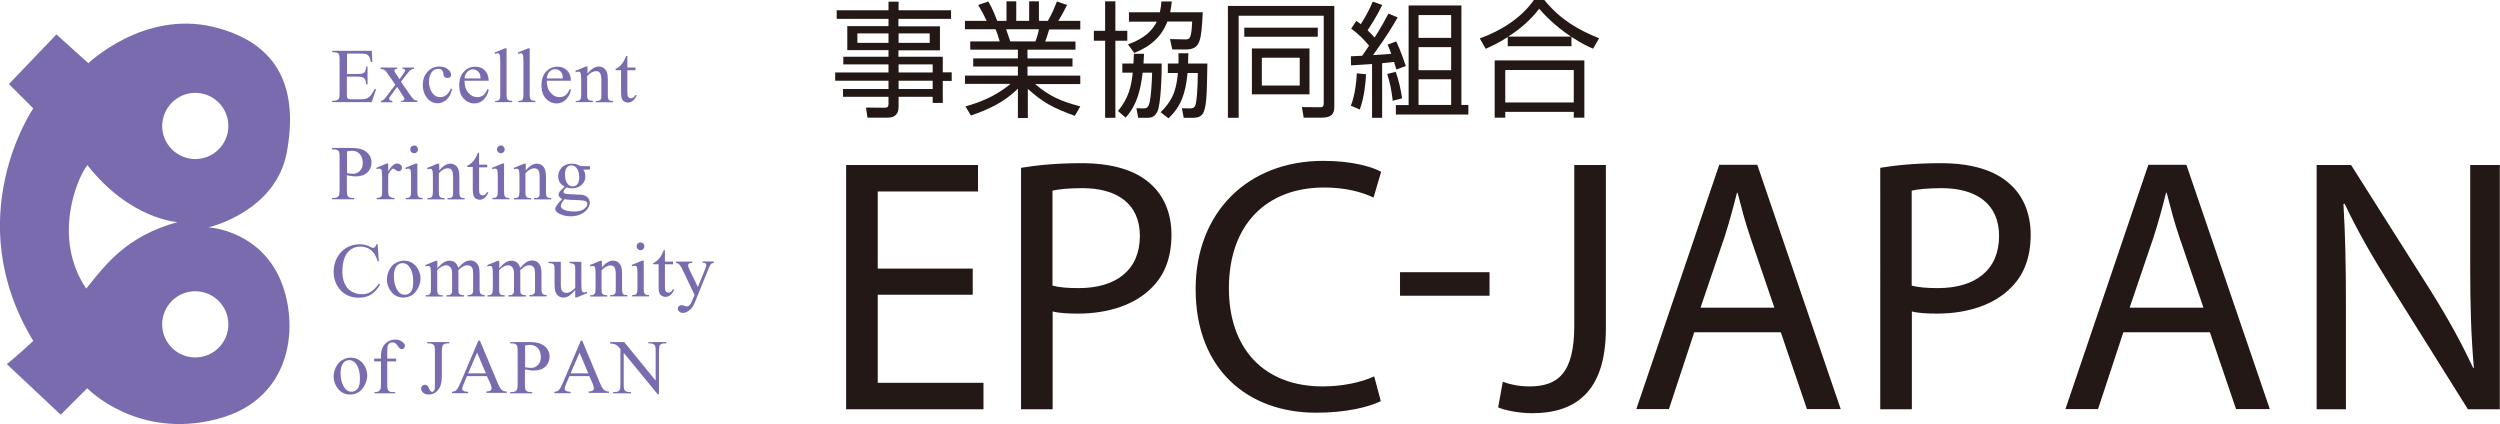
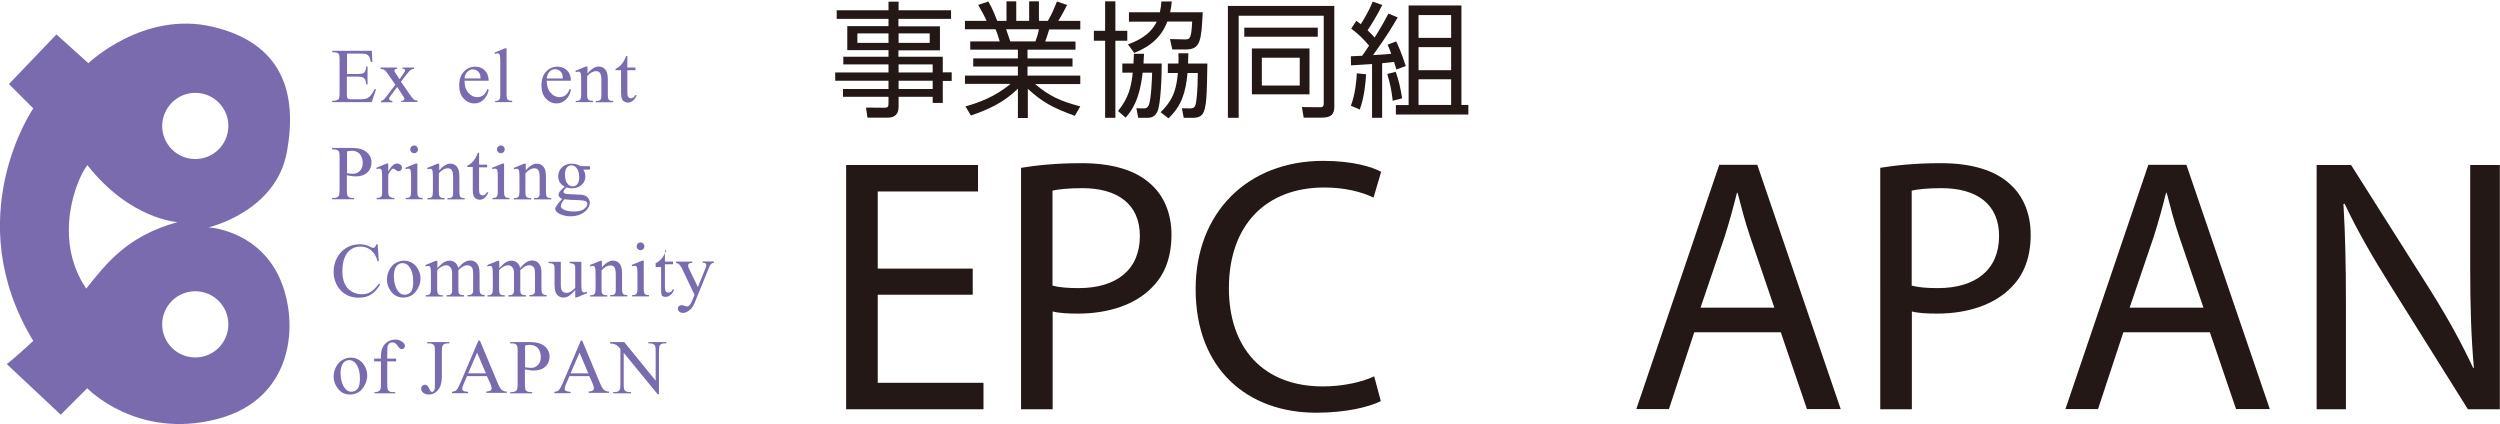
<svg xmlns="http://www.w3.org/2000/svg" version="1.1" id="レイヤー_1" x="0px" y="0px" viewBox="0 0 151.07 25.63" style="enable-background:new 0 0 151.07 25.63;" xml:space="preserve">
  <style type="text/css">
	.st0{fill:#796BAE;}
	.st1{fill:#231815;}
</style>
  <g>
    <g>
      <g>
        <path class="st0" d="M20.97,3.24v1.23h0.68c0.18,0,0.3-0.03,0.35-0.08c0.08-0.07,0.12-0.19,0.13-0.37h0.08V5.1h-0.08     c-0.02-0.15-0.04-0.25-0.06-0.29c-0.03-0.05-0.07-0.1-0.14-0.13s-0.16-0.05-0.29-0.05h-0.68v1.02c0,0.14,0.01,0.22,0.02,0.25     s0.03,0.05,0.06,0.07c0.03,0.02,0.09,0.03,0.17,0.03h0.53c0.18,0,0.3-0.01,0.38-0.04c0.08-0.02,0.16-0.07,0.23-0.14     c0.09-0.09,0.19-0.24,0.29-0.43h0.09l-0.27,0.78h-2.39V6.09h0.11c0.07,0,0.14-0.02,0.21-0.05c0.05-0.02,0.08-0.06,0.1-0.11     s0.03-0.15,0.03-0.3V3.61c0-0.2-0.02-0.32-0.06-0.36c-0.05-0.06-0.15-0.09-0.27-0.09h-0.11V3.07h2.39l0.03,0.68h-0.09     c-0.03-0.16-0.07-0.28-0.11-0.34s-0.1-0.11-0.17-0.14c-0.06-0.02-0.17-0.03-0.32-0.03H20.97z" />
        <path class="st0" d="M23.02,4.08H24v0.08c-0.06,0-0.11,0.01-0.13,0.03c-0.02,0.02-0.04,0.05-0.04,0.08     c0,0.04,0.03,0.09,0.08,0.17c0.02,0.02,0.04,0.06,0.08,0.11l0.15,0.24l0.17-0.24c0.11-0.15,0.17-0.25,0.17-0.29     c0-0.03-0.01-0.06-0.04-0.08c-0.03-0.02-0.07-0.03-0.13-0.03V4.08h0.71v0.08c-0.07,0-0.14,0.03-0.19,0.06     c-0.08,0.05-0.18,0.17-0.31,0.34l-0.29,0.38l0.52,0.75c0.13,0.19,0.22,0.3,0.27,0.33c0.06,0.04,0.13,0.06,0.21,0.06v0.08h-0.99     V6.1c0.07,0,0.12-0.02,0.16-0.05c0.03-0.02,0.04-0.05,0.04-0.08s-0.05-0.12-0.15-0.27L24,5.25L23.67,5.7     c-0.1,0.14-0.16,0.22-0.16,0.25c0,0.04,0.02,0.07,0.05,0.1c0.03,0.03,0.09,0.05,0.15,0.05v0.08h-0.69V6.1     c0.05-0.01,0.1-0.03,0.14-0.06c0.06-0.04,0.16-0.16,0.29-0.34l0.44-0.58l-0.4-0.58c-0.11-0.17-0.2-0.27-0.26-0.31     c-0.06-0.04-0.14-0.06-0.23-0.06V4.08z" />
-         <path class="st0" d="M27.32,5.38c-0.06,0.28-0.17,0.49-0.33,0.64c-0.17,0.15-0.35,0.22-0.55,0.22c-0.24,0-0.45-0.1-0.62-0.3     s-0.27-0.47-0.27-0.81c0-0.33,0.1-0.6,0.29-0.8c0.2-0.21,0.43-0.31,0.71-0.31c0.21,0,0.38,0.05,0.51,0.16     c0.13,0.11,0.2,0.22,0.2,0.34c0,0.06-0.02,0.11-0.06,0.14c-0.04,0.04-0.09,0.05-0.16,0.05c-0.09,0-0.16-0.03-0.2-0.09     c-0.03-0.03-0.04-0.09-0.05-0.18c-0.01-0.09-0.04-0.16-0.09-0.21c-0.05-0.05-0.13-0.07-0.22-0.07c-0.15,0-0.28,0.06-0.37,0.17     c-0.12,0.15-0.19,0.35-0.19,0.59c0,0.25,0.06,0.47,0.18,0.66c0.12,0.19,0.29,0.29,0.5,0.29c0.15,0,0.28-0.05,0.4-0.15     c0.08-0.07,0.17-0.2,0.25-0.38L27.32,5.38z" />
        <path class="st0" d="M28.07,4.87c0,0.31,0.07,0.56,0.23,0.73c0.15,0.18,0.33,0.27,0.54,0.27c0.14,0,0.26-0.04,0.36-0.11     c0.1-0.08,0.19-0.21,0.26-0.39l0.07,0.05c-0.03,0.21-0.12,0.4-0.28,0.57c-0.15,0.17-0.35,0.26-0.58,0.26     c-0.25,0-0.47-0.1-0.65-0.29s-0.27-0.46-0.27-0.79c0-0.36,0.09-0.64,0.28-0.84c0.18-0.2,0.42-0.3,0.69-0.3     c0.24,0,0.43,0.08,0.58,0.23c0.15,0.15,0.23,0.36,0.23,0.62H28.07z M28.07,4.74h0.97c-0.01-0.13-0.02-0.23-0.05-0.28     c-0.04-0.09-0.1-0.15-0.17-0.2c-0.08-0.05-0.15-0.07-0.24-0.07c-0.13,0-0.24,0.05-0.34,0.15S28.09,4.56,28.07,4.74z" />
        <path class="st0" d="M30.61,2.92V5.7c0,0.13,0.01,0.22,0.03,0.26c0.02,0.04,0.05,0.08,0.09,0.1c0.04,0.02,0.11,0.03,0.22,0.03     v0.08h-1.03V6.1c0.1,0,0.16-0.01,0.2-0.03c0.03-0.02,0.06-0.05,0.08-0.1c0.02-0.05,0.03-0.13,0.03-0.26V3.8     c0-0.24-0.01-0.38-0.02-0.44c-0.01-0.05-0.03-0.09-0.05-0.11c-0.02-0.02-0.05-0.03-0.09-0.03c-0.04,0-0.09,0.01-0.15,0.04     l-0.04-0.08l0.63-0.26H30.61z" />
-         <path class="st0" d="M32.01,2.92V5.7c0,0.13,0.01,0.22,0.03,0.26c0.02,0.04,0.05,0.08,0.09,0.1c0.04,0.02,0.11,0.03,0.22,0.03     v0.08h-1.03V6.1c0.1,0,0.16-0.01,0.2-0.03c0.03-0.02,0.06-0.05,0.08-0.1c0.02-0.05,0.03-0.13,0.03-0.26V3.8     c0-0.24-0.01-0.38-0.02-0.44c-0.01-0.05-0.03-0.09-0.05-0.11c-0.02-0.02-0.05-0.03-0.09-0.03c-0.04,0-0.09,0.01-0.15,0.04     l-0.04-0.08l0.63-0.26H32.01z" />
        <path class="st0" d="M33.04,4.87c0,0.31,0.07,0.56,0.23,0.73c0.15,0.18,0.33,0.27,0.54,0.27c0.14,0,0.26-0.04,0.36-0.11     c0.1-0.08,0.19-0.21,0.26-0.39l0.07,0.05c-0.03,0.21-0.12,0.4-0.28,0.57c-0.15,0.17-0.35,0.26-0.58,0.26     c-0.25,0-0.47-0.1-0.65-0.29s-0.27-0.46-0.27-0.79c0-0.36,0.09-0.64,0.28-0.84c0.18-0.2,0.42-0.3,0.69-0.3     c0.24,0,0.43,0.08,0.58,0.23c0.15,0.15,0.23,0.36,0.23,0.62H33.04z M33.04,4.74h0.97C34,4.6,33.99,4.51,33.96,4.45     c-0.04-0.09-0.1-0.15-0.17-0.2c-0.08-0.05-0.15-0.07-0.24-0.07c-0.13,0-0.24,0.05-0.34,0.15S33.06,4.56,33.04,4.74z" />
        <path class="st0" d="M35.48,4.46c0.25-0.3,0.48-0.44,0.7-0.44c0.11,0,0.21,0.03,0.3,0.09s0.15,0.15,0.2,0.28     c0.03,0.09,0.05,0.23,0.05,0.42v0.9c0,0.13,0.01,0.22,0.03,0.27c0.02,0.04,0.04,0.07,0.08,0.09c0.04,0.02,0.11,0.03,0.21,0.03     v0.08H36V6.1h0.04c0.1,0,0.17-0.01,0.21-0.04s0.07-0.07,0.08-0.13c0.01-0.02,0.01-0.09,0.01-0.22V4.85     c0-0.19-0.02-0.33-0.07-0.42c-0.05-0.09-0.13-0.13-0.25-0.13c-0.18,0-0.36,0.1-0.54,0.3V5.7c0,0.14,0.01,0.23,0.03,0.26     c0.02,0.04,0.05,0.08,0.09,0.1c0.04,0.02,0.11,0.03,0.23,0.03v0.08h-1.04V6.1h0.05c0.11,0,0.18-0.03,0.22-0.08     c0.04-0.05,0.06-0.16,0.06-0.31V4.93c0-0.25-0.01-0.41-0.02-0.46c-0.01-0.05-0.03-0.09-0.05-0.11c-0.02-0.02-0.06-0.03-0.1-0.03     c-0.04,0-0.09,0.01-0.15,0.03l-0.03-0.08l0.63-0.26h0.1V4.46z" />
        <path class="st0" d="M37.91,3.39v0.69h0.49v0.16h-0.49V5.6c0,0.14,0.02,0.23,0.06,0.27s0.09,0.07,0.15,0.07     c0.05,0,0.1-0.02,0.15-0.05s0.08-0.08,0.11-0.14h0.09c-0.05,0.15-0.13,0.26-0.23,0.34c-0.1,0.08-0.2,0.11-0.3,0.11     c-0.07,0-0.14-0.02-0.21-0.06c-0.07-0.04-0.12-0.09-0.15-0.17c-0.03-0.07-0.05-0.18-0.05-0.34V4.24H37.2V4.16     c0.08-0.03,0.17-0.09,0.26-0.17s0.17-0.18,0.23-0.29c0.04-0.06,0.08-0.16,0.15-0.32H37.91z" />
        <path class="st0" d="M20.96,10.59v0.91c0,0.2,0.02,0.32,0.06,0.36c0.06,0.07,0.15,0.1,0.26,0.1h0.12v0.08h-1.33v-0.08h0.12     c0.13,0,0.23-0.04,0.28-0.13c0.03-0.05,0.05-0.16,0.05-0.34V9.49c0-0.2-0.02-0.32-0.06-0.36c-0.06-0.07-0.15-0.1-0.27-0.1h-0.12     V8.94h1.14c0.28,0,0.5,0.03,0.66,0.09c0.16,0.06,0.3,0.15,0.41,0.29c0.11,0.14,0.17,0.3,0.17,0.48c0,0.25-0.08,0.46-0.25,0.62     c-0.17,0.16-0.4,0.24-0.71,0.24c-0.08,0-0.16-0.01-0.24-0.02C21.15,10.63,21.05,10.61,20.96,10.59z M20.96,10.46     c0.08,0.02,0.15,0.03,0.22,0.03c0.06,0.01,0.12,0.01,0.16,0.01c0.16,0,0.3-0.06,0.41-0.18c0.12-0.12,0.17-0.28,0.17-0.48     c0-0.13-0.03-0.26-0.08-0.38c-0.06-0.12-0.13-0.2-0.23-0.26c-0.1-0.06-0.22-0.09-0.34-0.09c-0.08,0-0.18,0.01-0.3,0.04V10.46z" />
        <path class="st0" d="M23.46,9.88v0.47c0.18-0.31,0.36-0.47,0.54-0.47c0.08,0,0.15,0.03,0.21,0.08c0.06,0.05,0.08,0.11,0.08,0.18     c0,0.06-0.02,0.11-0.06,0.15c-0.04,0.04-0.09,0.06-0.14,0.06c-0.05,0-0.11-0.03-0.18-0.08c-0.07-0.05-0.12-0.08-0.15-0.08     c-0.03,0-0.06,0.02-0.09,0.05c-0.07,0.06-0.14,0.17-0.21,0.31v1.01c0,0.12,0.01,0.2,0.04,0.26c0.02,0.04,0.06,0.08,0.11,0.1     c0.05,0.03,0.12,0.04,0.22,0.04v0.08h-1.07v-0.08c0.11,0,0.19-0.02,0.24-0.05c0.04-0.02,0.06-0.06,0.08-0.12     c0.01-0.03,0.01-0.1,0.01-0.22v-0.81c0-0.24-0.01-0.39-0.02-0.44c-0.01-0.05-0.03-0.08-0.05-0.1c-0.03-0.02-0.06-0.03-0.1-0.03     c-0.05,0-0.1,0.01-0.16,0.03l-0.02-0.08l0.63-0.26H23.46z" />
        <path class="st0" d="M25.22,9.88v1.69c0,0.13,0.01,0.22,0.03,0.26s0.05,0.08,0.08,0.1c0.04,0.02,0.11,0.03,0.21,0.03v0.08h-1.02     v-0.08c0.1,0,0.17-0.01,0.21-0.03c0.03-0.02,0.06-0.05,0.08-0.1s0.03-0.13,0.03-0.26v-0.81c0-0.23-0.01-0.38-0.02-0.44     c-0.01-0.05-0.03-0.08-0.05-0.1s-0.05-0.03-0.09-0.03c-0.04,0-0.09,0.01-0.16,0.03l-0.03-0.08l0.63-0.26H25.22z M25.03,8.79     c0.06,0,0.12,0.02,0.16,0.07s0.07,0.1,0.07,0.16c0,0.06-0.02,0.12-0.07,0.17s-0.1,0.07-0.16,0.07c-0.06,0-0.12-0.02-0.17-0.07     s-0.07-0.1-0.07-0.17c0-0.06,0.02-0.12,0.07-0.16C24.91,8.81,24.97,8.79,25.03,8.79z" />
        <path class="st0" d="M26.51,10.33c0.25-0.3,0.48-0.44,0.7-0.44c0.11,0,0.21,0.03,0.3,0.09s0.15,0.15,0.2,0.28     c0.03,0.09,0.05,0.23,0.05,0.42v0.9c0,0.13,0.01,0.22,0.03,0.27c0.02,0.04,0.04,0.07,0.08,0.09c0.04,0.02,0.11,0.03,0.21,0.03     v0.08h-1.04v-0.08h0.04c0.1,0,0.17-0.01,0.21-0.04s0.07-0.07,0.08-0.13c0.01-0.02,0.01-0.09,0.01-0.22v-0.86     c0-0.19-0.02-0.33-0.07-0.42c-0.05-0.09-0.13-0.13-0.25-0.13c-0.18,0-0.36,0.1-0.54,0.3v1.11c0,0.14,0.01,0.23,0.03,0.26     c0.02,0.04,0.05,0.08,0.09,0.1c0.04,0.02,0.11,0.03,0.23,0.03v0.08h-1.04v-0.08h0.05c0.11,0,0.18-0.03,0.22-0.08     c0.04-0.05,0.06-0.16,0.06-0.31v-0.78c0-0.25-0.01-0.41-0.02-0.46c-0.01-0.05-0.03-0.09-0.05-0.11c-0.02-0.02-0.06-0.03-0.1-0.03     c-0.04,0-0.09,0.01-0.15,0.03l-0.03-0.08l0.63-0.26h0.1V10.33z" />
        <path class="st0" d="M28.95,9.26v0.69h0.49v0.16h-0.49v1.36c0,0.14,0.02,0.23,0.06,0.27s0.09,0.07,0.15,0.07     c0.05,0,0.1-0.02,0.15-0.05s0.08-0.08,0.11-0.14h0.09c-0.05,0.15-0.13,0.26-0.23,0.34c-0.1,0.08-0.2,0.11-0.3,0.11     c-0.07,0-0.14-0.02-0.21-0.06c-0.07-0.04-0.12-0.09-0.15-0.17c-0.03-0.07-0.05-0.18-0.05-0.34v-1.41h-0.33v-0.08     c0.08-0.03,0.17-0.09,0.26-0.17s0.17-0.18,0.23-0.29c0.04-0.06,0.08-0.16,0.15-0.32H28.95z" />
        <path class="st0" d="M30.46,9.88v1.69c0,0.13,0.01,0.22,0.03,0.26s0.05,0.08,0.08,0.1c0.04,0.02,0.11,0.03,0.21,0.03v0.08h-1.02     v-0.08c0.1,0,0.17-0.01,0.21-0.03c0.03-0.02,0.06-0.05,0.08-0.1s0.03-0.13,0.03-0.26v-0.81c0-0.23-0.01-0.38-0.02-0.44     c-0.01-0.05-0.03-0.08-0.05-0.1s-0.05-0.03-0.09-0.03c-0.04,0-0.09,0.01-0.16,0.03l-0.03-0.08l0.63-0.26H30.46z M30.27,8.79     c0.06,0,0.12,0.02,0.16,0.07s0.07,0.1,0.07,0.16c0,0.06-0.02,0.12-0.07,0.17s-0.1,0.07-0.16,0.07c-0.06,0-0.12-0.02-0.17-0.07     s-0.07-0.1-0.07-0.17c0-0.06,0.02-0.12,0.07-0.16C30.15,8.81,30.2,8.79,30.27,8.79z" />
        <path class="st0" d="M31.74,10.33c0.25-0.3,0.48-0.44,0.7-0.44c0.11,0,0.21,0.03,0.3,0.09s0.15,0.15,0.2,0.28     c0.03,0.09,0.05,0.23,0.05,0.42v0.9c0,0.13,0.01,0.22,0.03,0.27c0.02,0.04,0.04,0.07,0.08,0.09c0.04,0.02,0.11,0.03,0.21,0.03     v0.08h-1.04v-0.08h0.04c0.1,0,0.17-0.01,0.21-0.04s0.07-0.07,0.08-0.13c0.01-0.02,0.01-0.09,0.01-0.22v-0.86     c0-0.19-0.02-0.33-0.07-0.42c-0.05-0.09-0.13-0.13-0.25-0.13c-0.18,0-0.36,0.1-0.54,0.3v1.11c0,0.14,0.01,0.23,0.03,0.26     c0.02,0.04,0.05,0.08,0.09,0.1c0.04,0.02,0.11,0.03,0.23,0.03v0.08h-1.04v-0.08h0.05c0.11,0,0.18-0.03,0.22-0.08     c0.04-0.05,0.06-0.16,0.06-0.31v-0.78c0-0.25-0.01-0.41-0.02-0.46c-0.01-0.05-0.03-0.09-0.05-0.11c-0.02-0.02-0.06-0.03-0.1-0.03     c-0.04,0-0.09,0.01-0.15,0.03l-0.03-0.08l0.63-0.26h0.1V10.33z" />
        <path class="st0" d="M34.13,11.28c-0.13-0.06-0.23-0.15-0.3-0.26c-0.07-0.11-0.1-0.24-0.1-0.37c0-0.21,0.08-0.39,0.23-0.54     c0.16-0.15,0.36-0.22,0.6-0.22c0.2,0,0.37,0.05,0.52,0.15h0.44c0.07,0,0.1,0,0.11,0.01s0.02,0.01,0.02,0.02     c0.01,0.01,0.01,0.04,0.01,0.07c0,0.04,0,0.07-0.01,0.08c0,0.01-0.01,0.01-0.02,0.02c-0.01,0-0.05,0.01-0.12,0.01h-0.27     c0.09,0.11,0.13,0.25,0.13,0.42c0,0.2-0.07,0.36-0.22,0.5c-0.15,0.14-0.35,0.21-0.6,0.21c-0.1,0-0.21-0.02-0.32-0.05     c-0.07,0.06-0.11,0.11-0.14,0.15c-0.02,0.04-0.04,0.08-0.04,0.11c0,0.03,0.01,0.05,0.04,0.08c0.03,0.02,0.07,0.04,0.15,0.05     c0.04,0.01,0.15,0.01,0.32,0.02c0.31,0.01,0.52,0.02,0.61,0.03c0.14,0.02,0.26,0.07,0.34,0.16c0.08,0.09,0.13,0.19,0.13,0.32     c0,0.17-0.08,0.33-0.24,0.49c-0.24,0.22-0.55,0.33-0.93,0.33c-0.29,0-0.54-0.07-0.75-0.2c-0.11-0.08-0.17-0.16-0.17-0.24     c0-0.04,0.01-0.07,0.03-0.11c0.03-0.06,0.08-0.14,0.16-0.24c0.01-0.01,0.09-0.1,0.23-0.25c-0.08-0.05-0.14-0.09-0.17-0.13     s-0.05-0.08-0.05-0.13c0-0.05,0.02-0.12,0.07-0.19S33.98,11.41,34.13,11.28z M34.11,12.04c-0.07,0.08-0.13,0.15-0.16,0.22     c-0.04,0.07-0.06,0.13-0.06,0.19c0,0.07,0.04,0.14,0.13,0.19c0.15,0.09,0.37,0.14,0.66,0.14c0.28,0,0.48-0.05,0.61-0.15     c0.13-0.1,0.2-0.2,0.2-0.31c0-0.08-0.04-0.14-0.12-0.17c-0.08-0.03-0.24-0.05-0.47-0.06C34.56,12.09,34.3,12.07,34.11,12.04z      M34.53,9.99c-0.11,0-0.21,0.05-0.28,0.14c-0.08,0.09-0.11,0.23-0.11,0.42c0,0.24,0.05,0.43,0.16,0.56     c0.08,0.1,0.18,0.15,0.3,0.15c0.12,0,0.21-0.04,0.29-0.13c0.07-0.09,0.11-0.22,0.11-0.41c0-0.24-0.05-0.43-0.16-0.57     C34.75,10.04,34.65,9.99,34.53,9.99z" />
        <path class="st0" d="M22.82,14.73l0.07,1.06h-0.07c-0.09-0.32-0.23-0.54-0.41-0.68c-0.18-0.14-0.39-0.21-0.63-0.21     c-0.21,0-0.39,0.05-0.56,0.16s-0.3,0.27-0.39,0.5c-0.1,0.23-0.14,0.51-0.14,0.85c0,0.28,0.04,0.52,0.14,0.73     c0.09,0.21,0.23,0.36,0.41,0.47c0.18,0.11,0.39,0.17,0.62,0.17c0.2,0,0.38-0.04,0.53-0.13s0.32-0.26,0.51-0.51l0.07,0.05     c-0.16,0.28-0.34,0.48-0.55,0.61c-0.21,0.13-0.45,0.19-0.74,0.19c-0.51,0-0.91-0.19-1.2-0.57c-0.21-0.28-0.32-0.62-0.32-1     c0-0.31,0.07-0.59,0.21-0.85c0.14-0.26,0.33-0.46,0.57-0.6c0.24-0.14,0.51-0.21,0.8-0.21c0.22,0,0.45,0.05,0.66,0.17     c0.06,0.03,0.11,0.05,0.14,0.05c0.04,0,0.08-0.01,0.11-0.04c0.04-0.04,0.07-0.1,0.08-0.17H22.82z" />
        <path class="st0" d="M24.39,15.75c0.32,0,0.57,0.12,0.77,0.36c0.16,0.21,0.25,0.44,0.25,0.71c0,0.19-0.04,0.38-0.14,0.57     s-0.21,0.34-0.37,0.44c-0.16,0.1-0.33,0.15-0.53,0.15c-0.32,0-0.57-0.13-0.75-0.38c-0.16-0.21-0.24-0.45-0.24-0.71     c0-0.19,0.05-0.38,0.14-0.57c0.1-0.19,0.22-0.33,0.38-0.42S24.22,15.75,24.39,15.75z M24.32,15.9c-0.08,0-0.16,0.02-0.24,0.07     c-0.08,0.05-0.15,0.13-0.2,0.25c-0.05,0.12-0.08,0.28-0.08,0.47c0,0.31,0.06,0.57,0.18,0.79c0.12,0.22,0.28,0.33,0.48,0.33     c0.15,0,0.27-0.06,0.37-0.18s0.14-0.33,0.14-0.63c0-0.37-0.08-0.67-0.24-0.88C24.63,15.97,24.49,15.9,24.32,15.9z" />
        <path class="st0" d="M26.43,16.2c0.15-0.15,0.24-0.24,0.27-0.26c0.07-0.06,0.14-0.1,0.22-0.14c0.08-0.03,0.16-0.05,0.24-0.05     c0.13,0,0.24,0.04,0.34,0.11c0.09,0.08,0.16,0.19,0.19,0.33c0.16-0.18,0.29-0.3,0.4-0.36s0.22-0.09,0.33-0.09     c0.11,0,0.21,0.03,0.3,0.09s0.15,0.15,0.21,0.28c0.03,0.09,0.05,0.23,0.05,0.42v0.9c0,0.13,0.01,0.22,0.03,0.27     c0.02,0.03,0.04,0.06,0.08,0.09c0.04,0.02,0.11,0.04,0.2,0.04v0.08h-1.04v-0.08h0.04c0.09,0,0.16-0.02,0.21-0.05     c0.04-0.02,0.06-0.06,0.08-0.12c0.01-0.03,0.01-0.1,0.01-0.22v-0.9c0-0.17-0.02-0.29-0.06-0.36c-0.06-0.1-0.16-0.15-0.29-0.15     c-0.08,0-0.16,0.02-0.24,0.06c-0.08,0.04-0.18,0.12-0.3,0.23l0,0.02l0,0.1v1c0,0.14,0.01,0.23,0.02,0.27s0.05,0.06,0.09,0.09     c0.04,0.02,0.12,0.04,0.23,0.04v0.08h-1.06v-0.08c0.12,0,0.2-0.01,0.24-0.04c0.04-0.03,0.07-0.07,0.09-0.12     c0.01-0.03,0.01-0.1,0.01-0.23v-0.9c0-0.17-0.02-0.29-0.08-0.37c-0.07-0.1-0.16-0.15-0.28-0.15c-0.08,0-0.16,0.02-0.25,0.07     c-0.13,0.07-0.22,0.14-0.29,0.23v1.12c0,0.14,0.01,0.23,0.03,0.27s0.05,0.07,0.08,0.09s0.11,0.03,0.23,0.03v0.08h-1.04v-0.08     c0.1,0,0.16-0.01,0.2-0.03s0.07-0.05,0.09-0.1c0.02-0.04,0.03-0.13,0.03-0.26v-0.8c0-0.23-0.01-0.38-0.02-0.45     c-0.01-0.05-0.03-0.08-0.05-0.1s-0.05-0.03-0.09-0.03c-0.04,0-0.09,0.01-0.15,0.03l-0.03-0.08l0.63-0.26h0.1V16.2z" />
        <path class="st0" d="M30.17,16.2c0.15-0.15,0.24-0.24,0.27-0.26c0.07-0.06,0.14-0.1,0.22-0.14c0.08-0.03,0.16-0.05,0.24-0.05     c0.13,0,0.24,0.04,0.34,0.11c0.09,0.08,0.16,0.19,0.19,0.33c0.16-0.18,0.29-0.3,0.4-0.36s0.22-0.09,0.33-0.09     c0.11,0,0.21,0.03,0.3,0.09s0.15,0.15,0.21,0.28c0.03,0.09,0.05,0.23,0.05,0.42v0.9c0,0.13,0.01,0.22,0.03,0.27     c0.02,0.03,0.04,0.06,0.08,0.09c0.04,0.02,0.11,0.04,0.2,0.04v0.08h-1.04v-0.08h0.04c0.09,0,0.16-0.02,0.21-0.05     c0.04-0.02,0.06-0.06,0.08-0.12c0.01-0.03,0.01-0.1,0.01-0.22v-0.9c0-0.17-0.02-0.29-0.06-0.36c-0.06-0.1-0.16-0.15-0.29-0.15     c-0.08,0-0.16,0.02-0.24,0.06c-0.08,0.04-0.18,0.12-0.3,0.23l0,0.02l0,0.1v1c0,0.14,0.01,0.23,0.02,0.27s0.05,0.06,0.09,0.09     c0.04,0.02,0.12,0.04,0.23,0.04v0.08h-1.06v-0.08c0.12,0,0.2-0.01,0.24-0.04c0.04-0.03,0.07-0.07,0.09-0.12     c0.01-0.03,0.01-0.1,0.01-0.23v-0.9c0-0.17-0.02-0.29-0.08-0.37c-0.07-0.1-0.16-0.15-0.28-0.15c-0.08,0-0.16,0.02-0.25,0.07     c-0.13,0.07-0.22,0.14-0.29,0.23v1.12c0,0.14,0.01,0.23,0.03,0.27s0.05,0.07,0.08,0.09s0.11,0.03,0.23,0.03v0.08h-1.04v-0.08     c0.1,0,0.16-0.01,0.2-0.03s0.07-0.05,0.09-0.1c0.02-0.04,0.03-0.13,0.03-0.26v-0.8c0-0.23-0.01-0.38-0.02-0.45     c-0.01-0.05-0.03-0.08-0.05-0.1s-0.05-0.03-0.09-0.03c-0.04,0-0.09,0.01-0.15,0.03l-0.03-0.08l0.63-0.26h0.1V16.2z" />
        <path class="st0" d="M35.13,15.81v1.27c0,0.24,0.01,0.39,0.02,0.45c0.01,0.05,0.03,0.09,0.06,0.11s0.05,0.03,0.09,0.03     c0.05,0,0.1-0.01,0.16-0.04l0.03,0.08l-0.63,0.26h-0.1v-0.44c-0.18,0.2-0.32,0.32-0.41,0.37c-0.09,0.05-0.19,0.08-0.3,0.08     c-0.12,0-0.22-0.03-0.31-0.1c-0.09-0.07-0.15-0.16-0.18-0.26c-0.03-0.11-0.05-0.26-0.05-0.45v-0.94c0-0.1-0.01-0.17-0.03-0.21     s-0.05-0.07-0.1-0.09s-0.12-0.03-0.23-0.03v-0.08h0.74v1.4c0,0.2,0.03,0.32,0.1,0.39c0.07,0.06,0.15,0.09,0.25,0.09     c0.07,0,0.14-0.02,0.22-0.06c0.08-0.04,0.18-0.12,0.3-0.24v-1.19c0-0.12-0.02-0.2-0.07-0.24s-0.13-0.06-0.27-0.07v-0.08H35.13z" />
        <path class="st0" d="M36.34,16.19c0.25-0.3,0.48-0.44,0.7-0.44c0.11,0,0.21,0.03,0.3,0.09s0.15,0.15,0.2,0.28     c0.03,0.09,0.05,0.23,0.05,0.42v0.9c0,0.13,0.01,0.22,0.03,0.27c0.02,0.04,0.04,0.07,0.08,0.09s0.11,0.03,0.21,0.03v0.08h-1.04     v-0.08h0.04c0.1,0,0.17-0.01,0.21-0.04c0.04-0.03,0.07-0.07,0.08-0.13c0.01-0.02,0.01-0.09,0.01-0.21v-0.86     c0-0.19-0.02-0.33-0.07-0.42c-0.05-0.09-0.13-0.13-0.25-0.13c-0.18,0-0.36,0.1-0.54,0.3v1.11c0,0.14,0.01,0.23,0.03,0.26     c0.02,0.04,0.05,0.08,0.09,0.1c0.04,0.02,0.11,0.03,0.23,0.03v0.08h-1.04v-0.08h0.05c0.11,0,0.18-0.03,0.22-0.08     c0.04-0.05,0.06-0.16,0.06-0.31v-0.78c0-0.25-0.01-0.41-0.02-0.46c-0.01-0.05-0.03-0.09-0.05-0.11c-0.02-0.02-0.06-0.03-0.1-0.03     c-0.04,0-0.09,0.01-0.15,0.03l-0.03-0.08l0.63-0.26h0.1V16.19z" />
        <path class="st0" d="M38.9,15.75v1.69c0,0.13,0.01,0.22,0.03,0.26c0.02,0.04,0.05,0.08,0.08,0.1c0.04,0.02,0.11,0.03,0.21,0.03     v0.08h-1.02v-0.08c0.1,0,0.17-0.01,0.21-0.03c0.03-0.02,0.06-0.05,0.08-0.1s0.03-0.13,0.03-0.26v-0.81     c0-0.23-0.01-0.37-0.02-0.44c-0.01-0.05-0.03-0.08-0.05-0.1s-0.05-0.03-0.09-0.03c-0.04,0-0.09,0.01-0.16,0.03l-0.03-0.08     l0.63-0.26H38.9z M38.71,14.65c0.06,0,0.12,0.02,0.16,0.07s0.07,0.1,0.07,0.16c0,0.06-0.02,0.12-0.07,0.17s-0.1,0.07-0.16,0.07     c-0.06,0-0.12-0.02-0.17-0.07s-0.07-0.1-0.07-0.17c0-0.06,0.02-0.12,0.07-0.16C38.58,14.67,38.64,14.65,38.71,14.65z" />
-         <path class="st0" d="M40.18,15.12v0.69h0.49v0.16h-0.49v1.36c0,0.14,0.02,0.23,0.06,0.28c0.04,0.05,0.09,0.07,0.15,0.07     c0.05,0,0.1-0.02,0.15-0.05s0.08-0.08,0.11-0.14h0.09c-0.05,0.15-0.13,0.26-0.23,0.34c-0.1,0.08-0.2,0.11-0.3,0.11     c-0.07,0-0.14-0.02-0.21-0.06c-0.07-0.04-0.12-0.09-0.15-0.17c-0.03-0.07-0.05-0.18-0.05-0.33v-1.41h-0.33V15.9     c0.08-0.03,0.17-0.09,0.26-0.17s0.17-0.18,0.23-0.29c0.04-0.06,0.08-0.16,0.15-0.32H40.18z" />
+         <path class="st0" d="M40.18,15.12v0.69h0.49v0.16h-0.49v1.36c0,0.14,0.02,0.23,0.06,0.28c0.04,0.05,0.09,0.07,0.15,0.07     c0.05,0,0.1-0.02,0.15-0.05s0.08-0.08,0.11-0.14h0.09c-0.05,0.15-0.13,0.26-0.23,0.34c-0.1,0.08-0.2,0.11-0.3,0.11     c-0.07,0-0.14-0.02-0.21-0.06c-0.03-0.07-0.05-0.18-0.05-0.33v-1.41h-0.33V15.9     c0.08-0.03,0.17-0.09,0.26-0.17s0.17-0.18,0.23-0.29c0.04-0.06,0.08-0.16,0.15-0.32H40.18z" />
        <path class="st0" d="M40.85,15.81h0.98v0.08h-0.05c-0.07,0-0.12,0.02-0.15,0.04c-0.03,0.03-0.05,0.07-0.05,0.11     c0,0.06,0.03,0.14,0.08,0.25l0.51,1.06l0.47-1.16c0.03-0.06,0.04-0.12,0.04-0.19c0-0.03-0.01-0.05-0.02-0.06     c-0.01-0.02-0.03-0.03-0.06-0.04s-0.07-0.02-0.14-0.02v-0.08h0.68v0.08c-0.06,0.01-0.1,0.02-0.13,0.04     c-0.03,0.02-0.06,0.05-0.1,0.1c-0.01,0.02-0.04,0.08-0.08,0.18l-0.85,2.09c-0.08,0.2-0.19,0.36-0.32,0.46     c-0.13,0.1-0.26,0.16-0.39,0.16c-0.09,0-0.16-0.03-0.22-0.08c-0.06-0.05-0.09-0.11-0.09-0.18c0-0.06,0.02-0.12,0.06-0.15     s0.1-0.06,0.17-0.06c0.05,0,0.12,0.02,0.21,0.05c0.06,0.02,0.1,0.03,0.11,0.03c0.05,0,0.1-0.02,0.15-0.07     c0.05-0.05,0.11-0.14,0.16-0.27l0.15-0.36l-0.75-1.58c-0.02-0.05-0.06-0.11-0.11-0.18c-0.04-0.05-0.07-0.09-0.09-0.11     c-0.04-0.02-0.09-0.05-0.17-0.06V15.81z" />
        <path class="st0" d="M21.17,21.61c0.32,0,0.57,0.12,0.77,0.36c0.16,0.21,0.25,0.44,0.25,0.71c0,0.19-0.04,0.38-0.14,0.57     s-0.21,0.34-0.37,0.44c-0.16,0.1-0.33,0.15-0.53,0.15c-0.32,0-0.57-0.13-0.75-0.38c-0.16-0.21-0.24-0.45-0.24-0.71     c0-0.19,0.05-0.38,0.14-0.57c0.1-0.19,0.22-0.33,0.38-0.42S20.99,21.61,21.17,21.61z M21.1,21.76c-0.08,0-0.16,0.02-0.24,0.07     c-0.08,0.05-0.15,0.13-0.2,0.25c-0.05,0.12-0.08,0.28-0.08,0.47c0,0.31,0.06,0.57,0.18,0.79c0.12,0.22,0.28,0.33,0.48,0.33     c0.15,0,0.27-0.06,0.37-0.18s0.14-0.33,0.14-0.63c0-0.37-0.08-0.67-0.24-0.88C21.4,21.84,21.26,21.76,21.1,21.76z" />
        <path class="st0" d="M23.4,21.84v1.38c0,0.2,0.02,0.32,0.06,0.37c0.06,0.07,0.13,0.1,0.23,0.1h0.19v0.08h-1.25v-0.08h0.09     c0.06,0,0.12-0.02,0.17-0.05s0.08-0.07,0.1-0.12s0.03-0.15,0.03-0.3v-1.38h-0.41v-0.17h0.41v-0.14c0-0.21,0.03-0.39,0.1-0.53     c0.07-0.15,0.17-0.26,0.31-0.35c0.14-0.09,0.29-0.13,0.47-0.13c0.16,0,0.31,0.05,0.44,0.16c0.09,0.07,0.13,0.15,0.13,0.23     c0,0.05-0.02,0.09-0.06,0.13c-0.04,0.04-0.08,0.06-0.13,0.06c-0.04,0-0.07-0.01-0.11-0.04s-0.09-0.08-0.14-0.16     c-0.06-0.08-0.11-0.14-0.16-0.17s-0.1-0.04-0.16-0.04c-0.07,0-0.13,0.02-0.18,0.06s-0.08,0.1-0.11,0.17     C23.41,21,23.4,21.2,23.4,21.52v0.15h0.54v0.17H23.4z" />
        <path class="st0" d="M25.82,20.75v-0.08h1.33v0.08h-0.11c-0.13,0-0.22,0.04-0.28,0.11c-0.04,0.05-0.06,0.17-0.06,0.35v1.52     c0,0.23-0.03,0.42-0.08,0.57c-0.05,0.15-0.14,0.27-0.26,0.38c-0.13,0.11-0.28,0.16-0.45,0.16c-0.14,0-0.26-0.04-0.34-0.11     c-0.08-0.07-0.12-0.15-0.12-0.24c0-0.08,0.02-0.13,0.06-0.17c0.05-0.05,0.11-0.07,0.18-0.07c0.05,0,0.09,0.02,0.13,0.05     c0.04,0.03,0.09,0.12,0.15,0.26c0.04,0.08,0.08,0.12,0.14,0.12c0.04,0,0.08-0.02,0.12-0.08c0.04-0.05,0.05-0.14,0.05-0.27v-2.12     c0-0.16-0.01-0.26-0.03-0.31c-0.02-0.04-0.05-0.07-0.1-0.1c-0.07-0.04-0.14-0.05-0.21-0.05H25.82z" />
        <path class="st0" d="M29.42,22.73h-1.2l-0.21,0.49c-0.05,0.12-0.08,0.21-0.08,0.27c0,0.05,0.02,0.09,0.07,0.12     c0.05,0.04,0.14,0.06,0.29,0.07v0.08h-0.98v-0.08c0.13-0.02,0.21-0.05,0.25-0.09c0.08-0.07,0.16-0.22,0.26-0.45l1.09-2.56H29     l1.08,2.58c0.09,0.21,0.17,0.34,0.24,0.4c0.07,0.06,0.17,0.1,0.3,0.1v0.08h-1.23v-0.08c0.12-0.01,0.21-0.03,0.25-0.06     c0.04-0.04,0.07-0.08,0.07-0.13c0-0.07-0.03-0.17-0.09-0.32L29.42,22.73z M29.36,22.56l-0.53-1.25l-0.54,1.25H29.36z" />
        <path class="st0" d="M31.72,22.32v0.91c0,0.2,0.02,0.32,0.06,0.36c0.06,0.07,0.15,0.1,0.26,0.1h0.12v0.08h-1.33v-0.08h0.12     c0.13,0,0.23-0.04,0.28-0.13c0.03-0.05,0.05-0.16,0.05-0.34v-2.01c0-0.2-0.02-0.32-0.06-0.36c-0.06-0.07-0.15-0.1-0.27-0.1h-0.12     v-0.08h1.14c0.28,0,0.5,0.03,0.66,0.09c0.16,0.06,0.3,0.15,0.41,0.29c0.11,0.14,0.17,0.3,0.17,0.48c0,0.25-0.08,0.46-0.25,0.62     c-0.17,0.16-0.4,0.24-0.71,0.24c-0.08,0-0.16,0-0.24-0.02C31.91,22.36,31.82,22.34,31.72,22.32z M31.72,22.19     c0.08,0.01,0.15,0.03,0.22,0.03s0.12,0.01,0.16,0.01c0.16,0,0.3-0.06,0.41-0.18c0.12-0.12,0.17-0.28,0.17-0.48     c0-0.13-0.03-0.26-0.08-0.38s-0.13-0.2-0.23-0.26c-0.1-0.06-0.22-0.09-0.34-0.09c-0.08,0-0.18,0.01-0.3,0.04V22.19z" />
        <path class="st0" d="M35.61,22.73h-1.2l-0.21,0.49c-0.05,0.12-0.08,0.21-0.08,0.27c0,0.05,0.02,0.09,0.07,0.12     c0.05,0.04,0.14,0.06,0.29,0.07v0.08H33.5v-0.08c0.13-0.02,0.21-0.05,0.25-0.09c0.08-0.07,0.16-0.22,0.26-0.45l1.09-2.56h0.08     l1.08,2.58c0.09,0.21,0.17,0.34,0.24,0.4c0.07,0.06,0.17,0.1,0.3,0.1v0.08h-1.23v-0.08c0.12-0.01,0.21-0.03,0.25-0.06     c0.04-0.04,0.07-0.08,0.07-0.13c0-0.07-0.03-0.17-0.09-0.32L35.61,22.73z M35.55,22.56l-0.53-1.25l-0.54,1.25H35.55z" />
        <path class="st0" d="M36.88,20.67h0.84l1.9,2.33v-1.79c0-0.19-0.02-0.31-0.06-0.36c-0.06-0.06-0.15-0.1-0.27-0.1h-0.11v-0.08     h1.08v0.08h-0.11c-0.13,0-0.22,0.04-0.28,0.12c-0.03,0.05-0.05,0.16-0.05,0.33v2.62h-0.08l-2.05-2.5v1.91     c0,0.19,0.02,0.31,0.06,0.36c0.06,0.06,0.15,0.1,0.27,0.1h0.11v0.08h-1.08v-0.08h0.11c0.13,0,0.23-0.04,0.28-0.12     c0.03-0.05,0.05-0.16,0.05-0.33v-2.16c-0.09-0.1-0.16-0.17-0.21-0.21c-0.05-0.03-0.11-0.07-0.21-0.09     c-0.04-0.01-0.11-0.02-0.2-0.02V20.67z" />
      </g>
      <path class="st0" d="M12.6,13.74c0,0,4.06-0.93,4.73-4.53c0.67-3.6-0.27-6.59-4.46-7.59c-4.2-1-7.53,2.2-7.53,2.2L3.41,2.08    l-2.87,3l1.47,1.47c0,0-4.53,6.59,0,14.05c-1.07,1-1.6,1.4-1.6,1.4l3.26,3.06l1.6-1.6c0,0,3,3.13,7.86,1.86    c4.86-1.26,4.99-6.26,3.6-8.86C15.33,13.87,12.6,13.74,12.6,13.74z M11.8,5.61c1.1,0,2,0.89,2,2c0,1.1-0.89,2-2,2    c-1.1,0-2-0.89-2-2C9.81,6.51,10.7,5.61,11.8,5.61z M5.21,17.44c-2.05-3.03-0.58-6.65,0.07-7.46c2.59,3.29,5.45,3.44,5.45,3.44    C7.68,14.27,6.45,15.89,5.21,17.44z M11.8,21.6c-1.1,0-2-0.89-2-2c0-1.1,0.89-2,2-2c1.1,0,2,0.89,2,2    C13.8,20.7,12.91,21.6,11.8,21.6z" />
    </g>
    <g>
      <path class="st1" d="M58.78,17.81h-5.74v5.32h6.39v1.6h-8.3V9.97h7.97v1.6h-6.06v4.66h5.74V17.81z" />
      <path class="st1" d="M61.7,10.14c0.92-0.15,2.12-0.28,3.66-0.28c1.88,0,3.26,0.44,4.14,1.23c0.81,0.7,1.29,1.77,1.29,3.09    c0,1.34-0.39,2.39-1.14,3.15c-1.01,1.07-2.65,1.62-4.51,1.62c-0.57,0-1.1-0.02-1.53-0.13v5.91H61.7V10.14z M63.6,17.26    c0.42,0.11,0.94,0.15,1.58,0.15c2.3,0,3.7-1.12,3.7-3.15c0-1.95-1.38-2.89-3.48-2.89c-0.83,0-1.47,0.07-1.8,0.15V17.26z" />
      <path class="st1" d="M83.44,24.24c-0.7,0.35-2.1,0.7-3.9,0.7c-4.16,0-7.29-2.63-7.29-7.47c0-4.62,3.13-7.75,7.71-7.75    c1.84,0,3,0.39,3.5,0.66L83,11.94c-0.72-0.35-1.75-0.61-2.98-0.61c-3.46,0-5.76,2.21-5.76,6.09c0,3.61,2.08,5.93,5.67,5.93    c1.16,0,2.34-0.24,3.11-0.61L83.44,24.24z" />
-       <path class="st1" d="M90.01,16.45v1.42H84.6v-1.42H90.01z" />
-       <path class="st1" d="M95.14,9.97h1.9v9.88c0,3.92-1.93,5.12-4.47,5.12c-0.7,0-1.55-0.15-2.04-0.35l0.28-1.55    c0.39,0.15,0.96,0.28,1.6,0.28c1.71,0,2.72-0.77,2.72-3.66V9.97z" />
      <path class="st1" d="M102.38,20.08l-1.53,4.64h-1.97l5.01-14.76h2.3l5.04,14.76h-2.04l-1.58-4.64H102.38z M107.22,18.59    l-1.45-4.25c-0.33-0.96-0.55-1.84-0.77-2.69h-0.04c-0.22,0.88-0.46,1.77-0.75,2.67l-1.45,4.27H107.22z" />
      <path class="st1" d="M113.62,10.14c0.92-0.15,2.12-0.28,3.66-0.28c1.88,0,3.26,0.44,4.14,1.23c0.81,0.7,1.29,1.77,1.29,3.09    c0,1.34-0.39,2.39-1.14,3.15c-1.01,1.07-2.65,1.62-4.51,1.62c-0.57,0-1.1-0.02-1.53-0.13v5.91h-1.91V10.14z M115.52,17.26    c0.42,0.11,0.94,0.15,1.58,0.15c2.3,0,3.7-1.12,3.7-3.15c0-1.95-1.38-2.89-3.48-2.89c-0.83,0-1.47,0.07-1.8,0.15V17.26z" />
      <path class="st1" d="M128.31,20.08l-1.53,4.64h-1.97l5.01-14.76h2.3l5.04,14.76h-2.04l-1.58-4.64H128.31z M133.15,18.59    l-1.45-4.25c-0.33-0.96-0.55-1.84-0.77-2.69h-0.04c-0.22,0.88-0.46,1.77-0.75,2.67l-1.45,4.27H133.15z" />
      <path class="st1" d="M139.99,24.73V9.97h2.08l4.73,7.47c1.09,1.73,1.95,3.29,2.65,4.8l0.04-0.02c-0.17-1.97-0.22-3.77-0.22-6.06    V9.97h1.79v14.76h-1.93l-4.69-7.49c-1.03-1.64-2.01-3.33-2.76-4.93l-0.07,0.02c0.11,1.86,0.15,3.63,0.15,6.09v6.31H139.99z" />
    </g>
    <g>
      <path class="st1" d="M57.46,1.14h-3.17v0.45h2.51v1.45h-2.51v0.39h2.68v0.94h0.54v0.52h-0.54v1.33h-0.61V5.85h-2.06v0.6    c0,0.4-0.18,0.66-0.66,0.66h-1.22L52.33,6.5l1.11,0.01c0.19,0,0.25-0.05,0.25-0.24V5.85h-2.75V5.38h2.75v-0.5h-3.22V4.38h3.22    V3.89h-2.73V3.43h2.73V3.03H51.2V1.58h2.49V1.14h-3.13V0.62h3.13V0.1h0.61v0.52h3.17V1.14z M53.69,2.02h-1.88v0.57h1.88V2.02z     M56.18,2.02h-1.88v0.57h1.88V2.02z M56.36,3.89h-2.06v0.49h2.06V3.89z M56.36,4.88h-2.06v0.5h2.06V4.88z" />
      <path class="st1" d="M64.95,7c-1.29-0.47-1.93-0.8-2.84-1.63v1.76h-0.6V5.36c-0.89,0.86-1.77,1.25-2.84,1.62l-0.33-0.55    c0.7-0.2,1.75-0.54,2.72-1.36h-2.75V4.57h3.2V4.02h-2.7V3.53h2.7V3h-2.88V2.5h1.78c-0.05-0.18-0.17-0.56-0.25-0.73h-1.85V1.26    h1.31c-0.15-0.33-0.24-0.49-0.51-0.96l0.61-0.21c0.09,0.15,0.27,0.45,0.54,1.17h0.56V0.08h0.59v1.18h0.78V0.08h0.59v1.18h0.54    c0.24-0.39,0.42-0.85,0.55-1.17l0.61,0.21c-0.11,0.23-0.34,0.66-0.53,0.96h1.33v0.52h-1.88c-0.1,0.33-0.15,0.49-0.24,0.73h1.83V3    h-2.9v0.53h2.72v0.49h-2.72v0.55h3.19v0.51h-2.73c0.86,0.73,1.53,1.03,2.73,1.35L64.95,7z M62.57,2.5    c0.03-0.08,0.16-0.42,0.21-0.73h-1.98c0.04,0.11,0.2,0.61,0.25,0.73H62.57z" />
      <path class="st1" d="M67.4,0.08v1.78h0.72v0.6H67.4v4.66h-0.62V2.46h-0.68v-0.6h0.68V0.08H67.4z M70.2,3.84    c0,0.71-0.05,2.49-0.27,2.92c-0.17,0.32-0.38,0.36-0.61,0.36h-0.54l-0.11-0.58l0.39,0.01c0.15,0,0.26,0.01,0.36-0.2    c0.14-0.31,0.2-1.67,0.2-1.96h-0.57c-0.13,1.05-0.34,1.95-1.03,2.72l-0.46-0.4c0.66-0.82,0.8-1.49,0.89-2.32h-0.63V3.84h0.67    c0.02-0.27,0.02-0.42,0.03-0.59h0.61c-0.01,0.2-0.02,0.33-0.03,0.59H70.2z M72.68,0.74c-0.09,1.69-0.12,2.25-1.03,2.25h-0.81    L70.7,2.36l0.85,0.02c0.35,0.01,0.44,0,0.49-1.08h-1.5c-0.33,0.88-0.97,1.49-2,1.9l-0.38-0.52c0.54-0.19,1.34-0.55,1.74-1.37    h-1.68V0.74h1.87c0.06-0.27,0.08-0.47,0.09-0.65h0.63c-0.03,0.28-0.05,0.43-0.1,0.65H72.68z M72.96,3.84    c-0.03,1.93-0.05,2.72-0.3,3.06c-0.13,0.17-0.35,0.22-0.55,0.22h-0.58l-0.11-0.58l0.44,0.01c0.28,0.01,0.34-0.08,0.39-0.24    c0.04-0.13,0.13-0.78,0.13-1.9h-0.62c-0.11,1.18-0.36,1.99-1.15,2.74l-0.48-0.37c0.86-0.82,0.96-1.55,1.05-2.37h-0.61V3.84h0.64    c0.01-0.21,0.01-0.32,0-0.62h0.6c-0.01,0.34-0.01,0.45-0.02,0.62H72.96z" />
      <path class="st1" d="M80.63,6.44c0,0.46-0.18,0.67-0.77,0.67h-1.08l-0.11-0.64l1.05,0.01c0.16,0,0.27,0.01,0.27-0.24V0.95h-5.14    v6.17H74.2V0.36h6.43V6.44z M79.63,1.67v0.55h-4.44V1.67H79.63z M79.13,2.93V5.7h-3.48V2.93H79.13z M78.54,3.49h-2.29v1.68h2.29    V3.49z" />
      <path class="st1" d="M81.63,6.39c0.27-0.71,0.34-1.52,0.36-1.96l0.56,0.06c-0.02,0.39-0.09,1.33-0.38,2.13L81.63,6.39z     M84.46,1.05c-0.26,0.45-0.64,1.11-1.49,2.28c0.58-0.03,0.9-0.06,1.1-0.08c-0.12-0.31-0.14-0.38-0.22-0.55l0.52-0.2    c0.3,0.62,0.52,1.33,0.58,1.49L84.38,4.2c-0.08-0.27-0.1-0.34-0.14-0.46c-0.23,0.03-0.5,0.05-0.72,0.08v3.3h-0.61V3.87    c-0.4,0.02-1.17,0.08-1.27,0.08l-0.01-0.55c0.21-0.01,0.26-0.01,0.68-0.03c0.09-0.12,0.21-0.3,0.42-0.61    c-0.37-0.44-0.65-0.71-1.08-1.03l0.31-0.47c0.14,0.1,0.17,0.13,0.27,0.2c0.09-0.14,0.45-0.7,0.72-1.36l0.58,0.2    c-0.33,0.67-0.72,1.28-0.89,1.53c0.24,0.23,0.33,0.33,0.42,0.44c0.05-0.07,0.42-0.64,0.84-1.45L84.46,1.05z M84.16,6.09    c-0.07-0.61-0.15-1.02-0.33-1.62l0.51-0.13c0.18,0.5,0.29,0.99,0.39,1.6L84.16,6.09z M88.31,0.33v6.01h0.42v0.58h-4.38V6.35h0.77    V0.33H88.31z M87.69,0.91h-1.97v1.38h1.97V0.91z M87.69,2.85h-1.97v1.39h1.97V2.85z M87.69,4.79h-1.97v1.55h1.97V4.79z" />
-       <path class="st1" d="M94.96,2.79h-3.85V2.24c-0.61,0.39-1.05,0.58-1.33,0.71l-0.36-0.63C90.63,1.89,91.9,1.13,92.69,0h0.63    c0.96,1.17,2.01,1.79,3.31,2.31l-0.36,0.63c-0.24-0.1-0.64-0.27-1.31-0.71V2.79z M95.74,3.65v3.46H95.1V6.76h-4.14v0.35h-0.64    V3.65H95.74z M95.1,4.23h-4.14v1.96h4.14V4.23z M94.93,2.21c-1.08-0.72-1.67-1.4-1.92-1.68c-0.51,0.67-1.16,1.23-1.87,1.68H94.93z    " />
    </g>
  </g>
  <g>
</g>
  <g>
</g>
  <g>
</g>
  <g>
</g>
  <g>
</g>
  <g>
</g>
</svg>